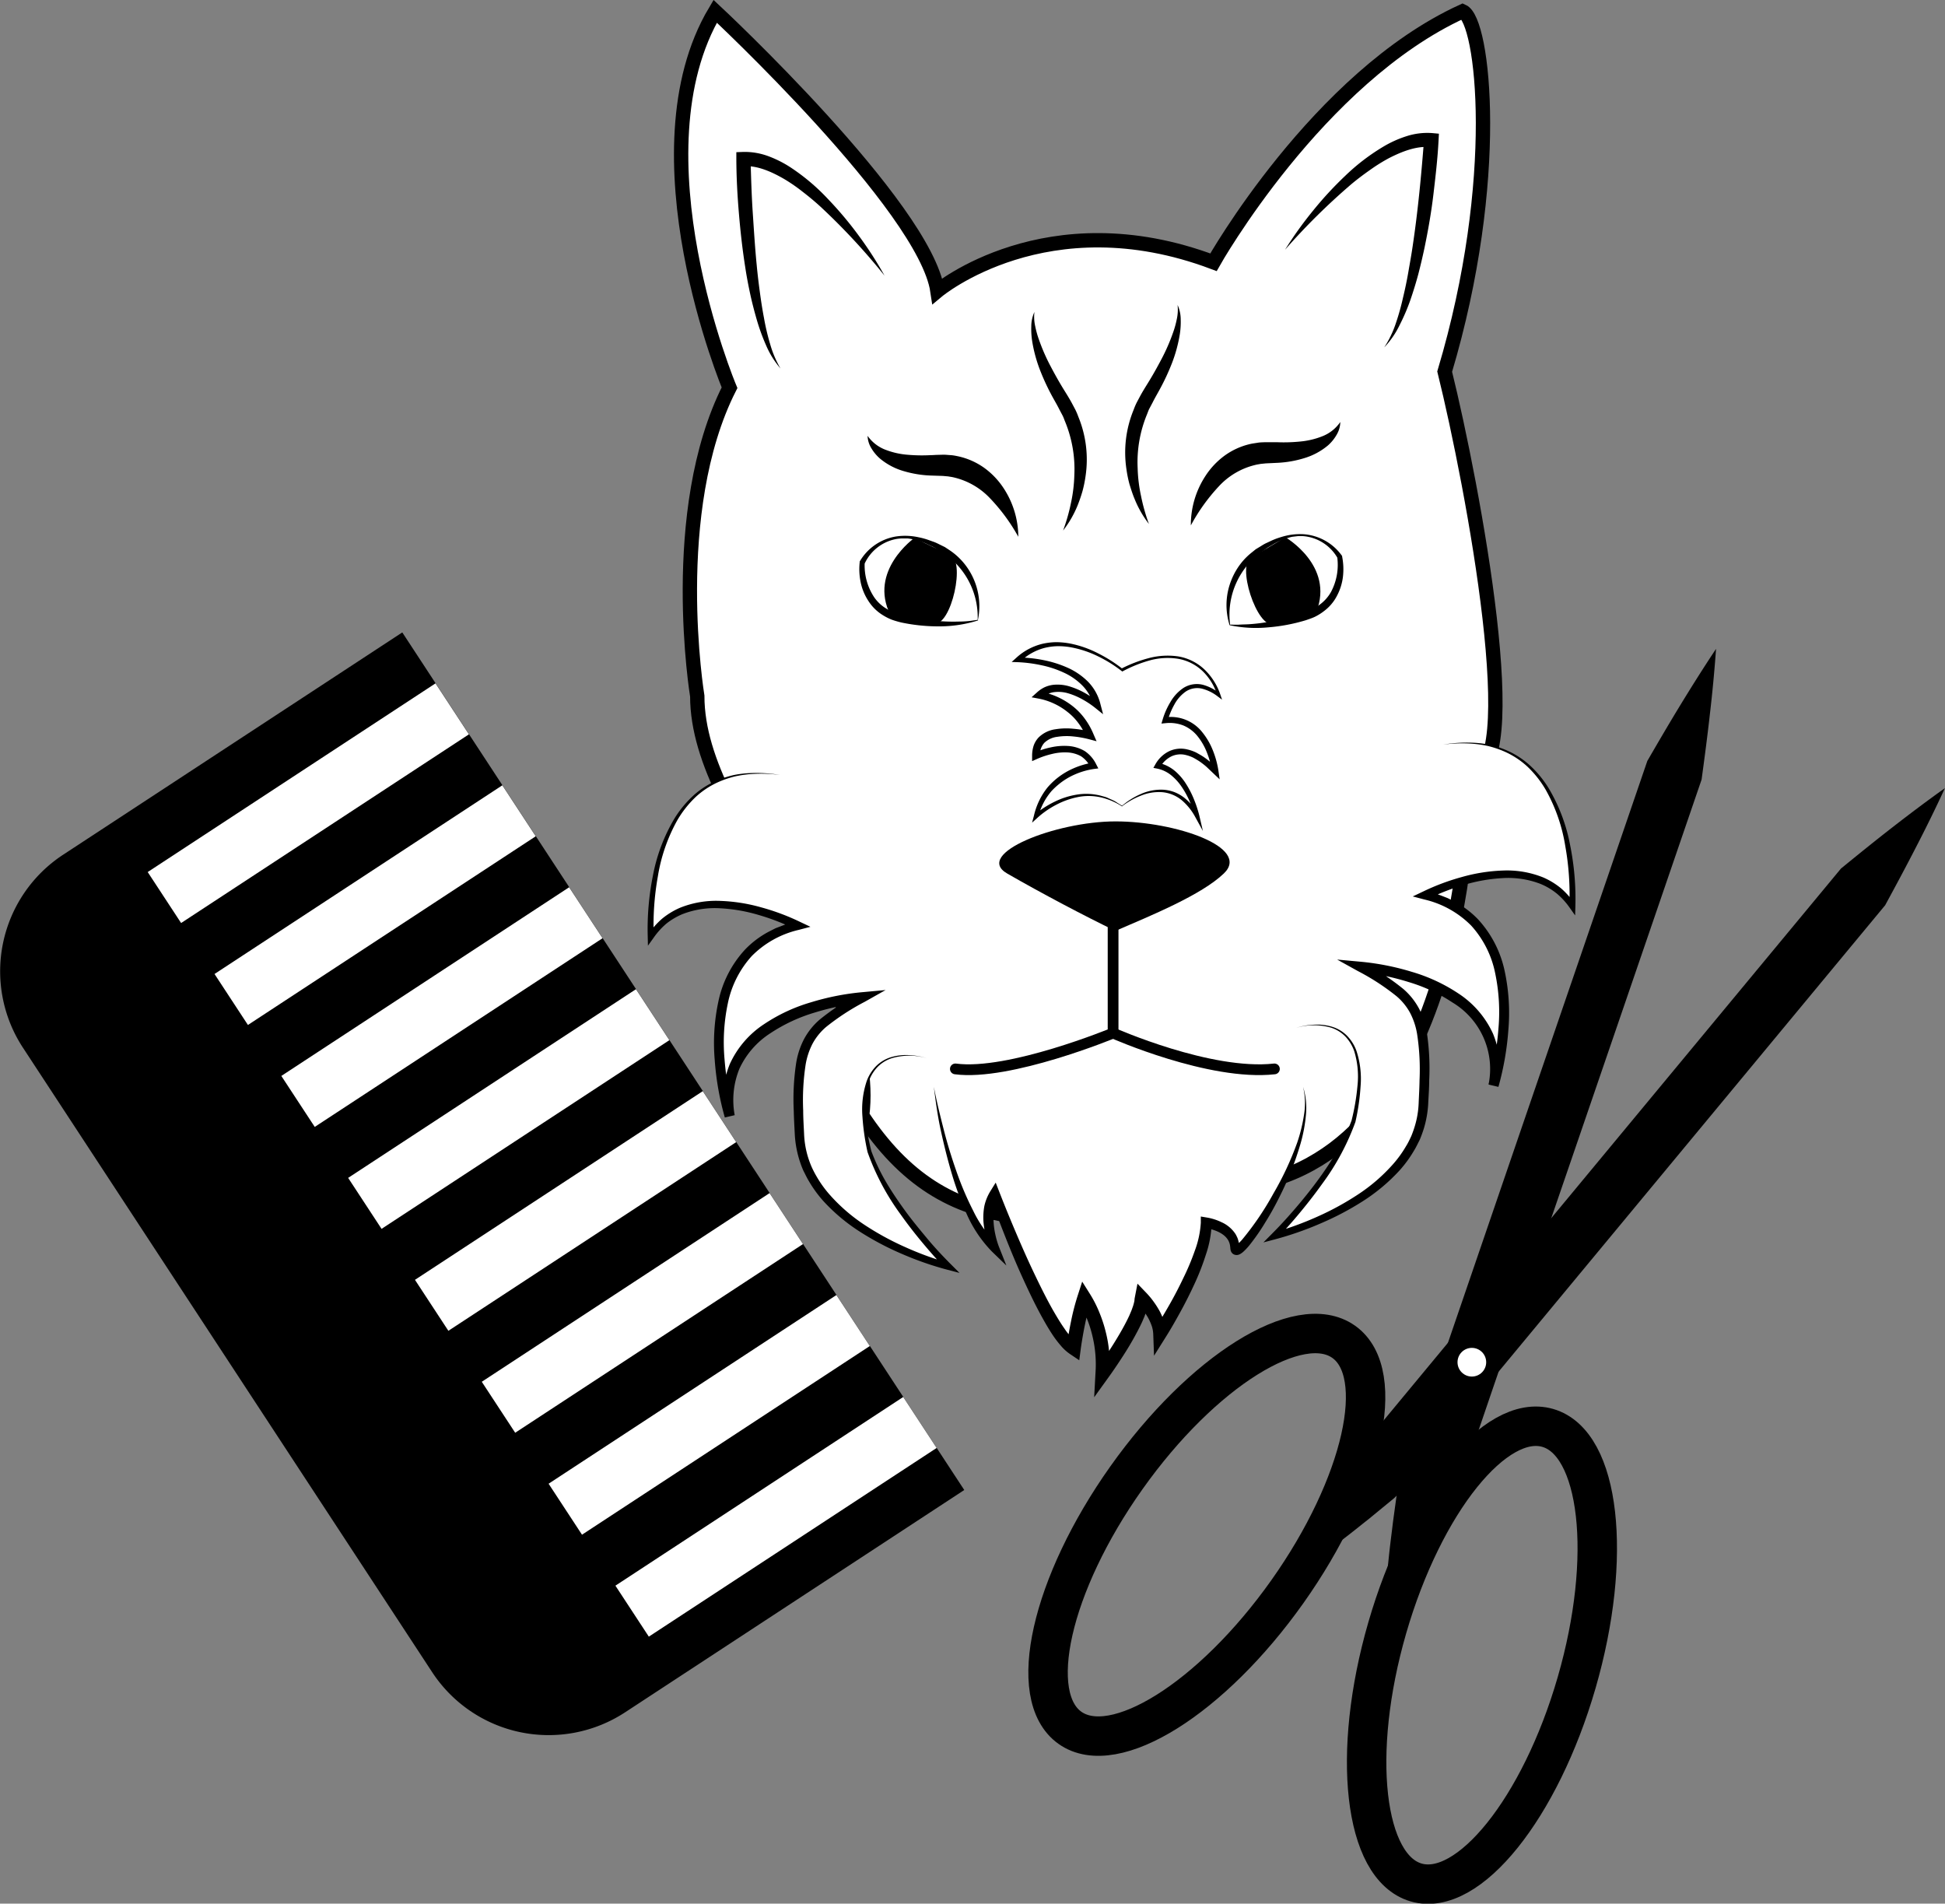
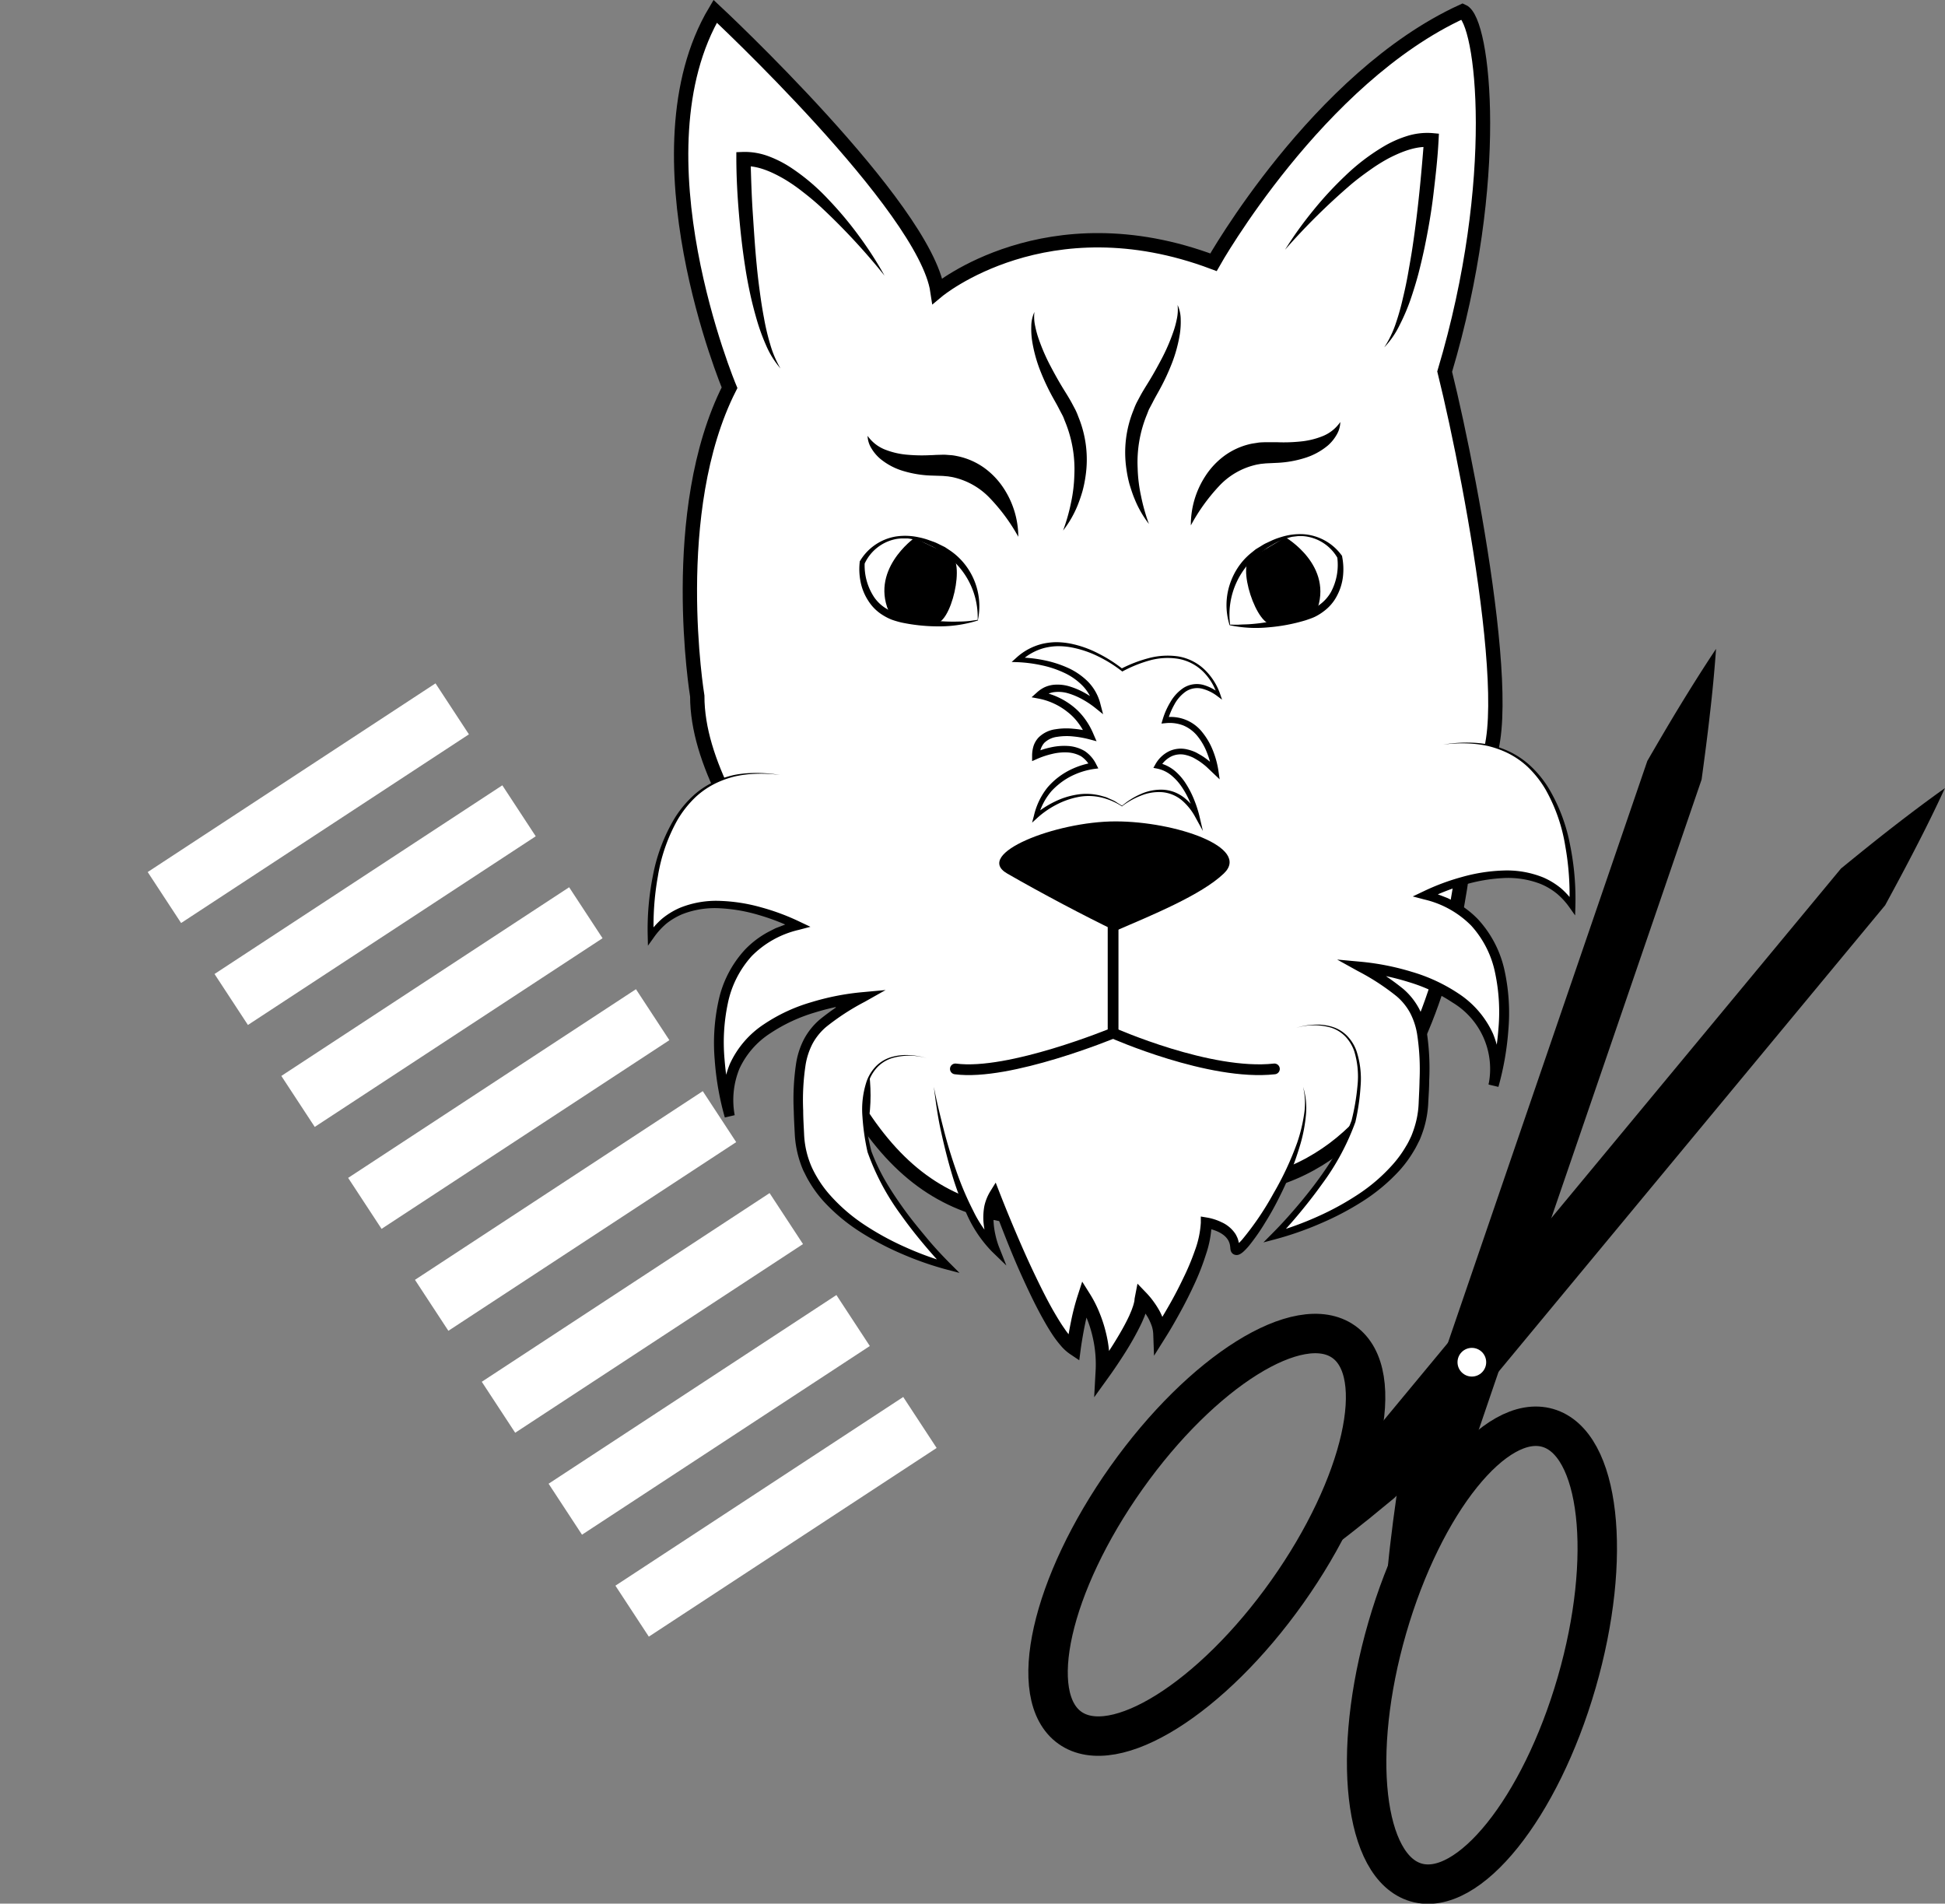
<svg xmlns="http://www.w3.org/2000/svg" id="Слой_1" data-name="Слой 1" viewBox="0 0 542.58 530.98">
  <rect x="0" y="0" width="542.58" height="530.98" fill="#808080" stroke="none" />
  <defs>
    <style>.cls-1,.cls-2{fill:#fff;}.cls-1,.cls-3,.cls-4{stroke:#000;stroke-linecap:round;}.cls-1,.cls-3,.cls-4,.cls-5{stroke-miterlimit:10;}.cls-1{stroke-width:4px;}.cls-3,.cls-4,.cls-5{fill:none;}.cls-3{stroke-width:3px;}.cls-4{stroke-width:11px;}.cls-5{stroke:#fff;stroke-width:96px;stroke-dasharray:17;}</style>
  </defs>
  <path class="cls-1" d="M748.5,552.5c5-40-46-80-46-117,0,0-8.5-51.5,9-86,0,0-27.5-65.5-4-105,0,0,58.5,54.5,62,78,0,0,30.5-25.5,77-8,0,0,29-51.5,69.5-70,5.83,2.56,11,46.9-5,100.5,7.91,32,23.19,113.81,7,112,0,0,1,99-57,114s-89,17-112.5-18.5" transform="translate(-507.99 -241.35)" />
  <path d="M849.38,485c-6.26,6-20.2,11.67-30.21,16-8.34-4-20.72-10.53-30.21-16s13.53-14.54,30.21-14.54S857.07,477.7,849.38,485Z" transform="translate(-507.99 -241.35)" />
  <path class="cls-2" d="M851,415.66s-3.72-13.81,10.12-22.06,20.53,3.11,20.53,3.11,2.61,12.67-9.62,16.64S851,415.66,851,415.66Z" transform="translate(-507.99 -241.35)" />
  <path d="M851,415.73a18.62,18.62,0,0,1,.44-12.45,19.1,19.1,0,0,1,3.28-5.48,18.54,18.54,0,0,1,2.3-2.22l1.24-1c.45-.29.91-.55,1.36-.83s.89-.56,1.36-.8l1.43-.67a19,19,0,0,1,2.94-1.12,17.62,17.62,0,0,1,6.2-.81,14.41,14.41,0,0,1,10.78,6l.06.08,0,.14a18.17,18.17,0,0,1,.24,5.55,15.11,15.11,0,0,1-1.65,5.36,12.41,12.41,0,0,1-3.67,4.34,14.79,14.79,0,0,1-2.41,1.52c-.84.41-1.75.7-2.61,1a49.58,49.58,0,0,1-10.58,2A35.34,35.34,0,0,1,851,415.73Zm.14-.15c.78,0,1.73.06,2.59,0s1.75-.06,2.63-.11a50.49,50.49,0,0,0,5.2-.61,65.93,65.93,0,0,0,10.12-2.51c.77-.32,1.55-.62,2.3-1a13.88,13.88,0,0,0,2.08-1.29,11.27,11.27,0,0,0,3.23-3.6,16.07,16.07,0,0,0,1.74-9.68l.08.22a12.16,12.16,0,0,0-9.6-6.11,12.51,12.51,0,0,0-1.5,0l-1.49.18c-.5.08-1,.26-1.46.38a7.5,7.5,0,0,0-1.42.5,18.17,18.17,0,0,0-2.68,1.35l-1.29.76c-.42.28-.81.6-1.21.89a21.47,21.47,0,0,0-9.32,20.57Z" transform="translate(-507.99 -241.35)" />
  <path d="M863.35,415.42c-4.69,1.52-10.75-17.17-6.05-18.69l9.27-5.52s13.68,7.89,8.64,20.77Z" transform="translate(-507.99 -241.35)" />
  <path class="cls-2" d="M780.79,414.32s2.42-14.1-12.13-21-20.15,5-20.15,5-1.42,12.86,11.13,15.67S780.79,414.32,780.79,414.32Z" transform="translate(-507.99 -241.35)" />
  <path d="M780.72,414.25a21.47,21.47,0,0,0-11.2-19.61c-.43-.26-.84-.54-1.28-.77l-1.36-.64a18.7,18.7,0,0,0-2.8-1.1,6.63,6.63,0,0,0-1.46-.36,14.72,14.72,0,0,0-1.48-.24l-1.51,0a12.51,12.51,0,0,0-1.49.14,12.18,12.18,0,0,0-9,7l.06-.22a16.06,16.06,0,0,0,2.64,9.47,11,11,0,0,0,3.55,3.28,13.15,13.15,0,0,0,2.19,1.09c.78.28,1.58.51,2.38.75a66,66,0,0,0,10.3,1.57,50.86,50.86,0,0,0,5.24.11c.88,0,1.76-.05,2.63-.13S779.94,414.34,780.72,414.25Zm.15.14a35.81,35.81,0,0,1-10.63,1.67A50.17,50.17,0,0,1,759.52,415a25.93,25.93,0,0,1-2.7-.78,15.11,15.11,0,0,1-2.54-1.28,12.55,12.55,0,0,1-4.06-4,15,15,0,0,1-2.14-5.19,17.79,17.79,0,0,1-.27-5.55v-.14l0-.08a14.39,14.39,0,0,1,10.18-7,17.53,17.53,0,0,1,6.25.23,19.7,19.7,0,0,1,3,.84l1.48.53c.49.2,1,.45,1.43.67l1.43.7,1.33.88a18.41,18.41,0,0,1,2.49,2,18.87,18.87,0,0,1,5.38,17.5Z" transform="translate(-507.99 -241.35)" />
  <path d="M768.51,415.23c4.81,1.08,9.11-18.09,4.29-19.17l-9.75-4.64s-12.88,9.13-6.66,21.48Z" transform="translate(-507.99 -241.35)" />
  <path d="M821,466.09s0,0,0,0l0,0,.07-.06.15-.13.31-.24.62-.48c.42-.31.85-.6,1.29-.88a19.91,19.91,0,0,1,2.78-1.47,13.79,13.79,0,0,1,6.19-1.21,10.67,10.67,0,0,1,3.16.66,11.17,11.17,0,0,1,2.81,1.6,17.2,17.2,0,0,1,4.12,4.88l-1.09.43a29.7,29.7,0,0,0-1.55-4.32,24.49,24.49,0,0,0-2.19-4,15,15,0,0,0-3-3.31,9.06,9.06,0,0,0-3.85-1.82l-1.08-.21.52-.92a8.86,8.86,0,0,1,3.74-3.66,7.65,7.65,0,0,1,5.21-.56,11.94,11.94,0,0,1,2.44.85c.74.41,1.49.82,2.18,1.29s1.35,1,2,1.54l1.81,1.68-1.53.74a24.6,24.6,0,0,0-1.39-5.12,17.24,17.24,0,0,0-2.58-4.57,10.12,10.12,0,0,0-4-3.08,10.59,10.59,0,0,0-5-.66l-1.15.11.32-1.07a20.87,20.87,0,0,1,2.16-4.9,11.75,11.75,0,0,1,3.71-4,7,7,0,0,1,5.42-.83,12.78,12.78,0,0,1,4.74,2.5l-.74.49a15.85,15.85,0,0,0-4-6.69,13.14,13.14,0,0,0-6.94-3.56,18.78,18.78,0,0,0-7.92.44,36.75,36.75,0,0,0-7.48,3l-.2.1-.18-.14a37,37,0,0,0-6.68-4.14,29,29,0,0,0-7.42-2.46,20.15,20.15,0,0,0-3.87-.32,16.67,16.67,0,0,0-3.79.55,15.3,15.3,0,0,0-6.55,3.79l-.47-1.19a37.18,37.18,0,0,1,6.92.72,31.23,31.23,0,0,1,6.67,2.08,19.06,19.06,0,0,1,5.86,4,13.62,13.62,0,0,1,3.45,6.33l.71,2.7-2.21-1.78a25.07,25.07,0,0,0-3.52-2.35,19.8,19.8,0,0,0-3.86-1.66,9.63,9.63,0,0,0-4-.38A6,6,0,0,0,798.7,436l-.56-1.75a20.48,20.48,0,0,1,9,4,17.86,17.86,0,0,1,3.45,3.55,20.25,20.25,0,0,1,2.43,4.3l.87,2-2.12-.56a28.43,28.43,0,0,0-4.44-.78,17.06,17.06,0,0,0-4.41.11,6.31,6.31,0,0,0-3.61,1.68,5.14,5.14,0,0,0-1.25,3.62l-1.44-.91a22.77,22.77,0,0,1,4.51-1.45,17.09,17.09,0,0,1,4.75-.39,10.46,10.46,0,0,1,4.72,1.43,9.47,9.47,0,0,1,3.23,3.77l.55,1.06-1.24.16a20.71,20.71,0,0,0-5.18,1.47,18.94,18.94,0,0,0-4.64,2.82,20.35,20.35,0,0,0-2,1.87,19.19,19.19,0,0,0-1.6,2.19,18.54,18.54,0,0,0-2.13,5l-1-.58a26.75,26.75,0,0,1,5.6-3.64,21.77,21.77,0,0,1,6.34-2,16.13,16.13,0,0,1,6.6.34c.53.16,1.08.28,1.59.47l1.51.68a7.42,7.42,0,0,1,1.41.79Zm0,.19a18.41,18.41,0,0,0-6-2.54,15.32,15.32,0,0,0-6.36-.06,22.29,22.29,0,0,0-6,2.14,25.13,25.13,0,0,0-5.23,3.62l-1.51,1.37.52-1.95a19.68,19.68,0,0,1,2.13-5.44,19,19,0,0,1,1.66-2.43,20,20,0,0,1,7-5.22,22,22,0,0,1,5.66-1.7l-.69,1.22a7.85,7.85,0,0,0-2.62-3,8.78,8.78,0,0,0-3.88-1.07,14.82,14.82,0,0,0-4.22.43,24,24,0,0,0-4.07,1.34l-1.48.66,0-1.57a9.21,9.21,0,0,1,.39-2.63,6.39,6.39,0,0,1,1.41-2.39,8.29,8.29,0,0,1,4.72-2.3,18.8,18.8,0,0,1,5-.14,28.66,28.66,0,0,1,4.81.83L811,446.87a17.81,17.81,0,0,0-2.18-3.82,15.48,15.48,0,0,0-3.07-3.14,18.12,18.12,0,0,0-3.76-2.32,17.9,17.9,0,0,0-4.16-1.36l-2.07-.39,1.51-1.36a9,9,0,0,1,2.08-1.42,8.35,8.35,0,0,1,2.42-.69,11.52,11.52,0,0,1,4.77.5,20.9,20.9,0,0,1,4.24,1.86,28.87,28.87,0,0,1,3.79,2.59l-1.5.93a12.17,12.17,0,0,0-3-5.54,17.31,17.31,0,0,0-5.26-3.72,28.4,28.4,0,0,0-6.28-2.08,39.11,39.11,0,0,0-6.61-.86l-1.72-.06,1.25-1.12a16.55,16.55,0,0,1,7.2-3.91,18.12,18.12,0,0,1,4.07-.49,21.83,21.83,0,0,1,4.05.43,29.61,29.61,0,0,1,7.59,2.71,39.45,39.45,0,0,1,6.78,4.31l-.38-.05a37.68,37.68,0,0,1,7.65-2.94,20.53,20.53,0,0,1,8.19-.5A14,14,0,0,1,844,428.1a17.34,17.34,0,0,1,4.42,7l.48,1.41-1.22-.91a12,12,0,0,0-4.41-2.17,5.78,5.78,0,0,0-4.51.82,10.5,10.5,0,0,0-3.17,3.62,20.07,20.07,0,0,0-1.88,4.59l-.83-1a11.16,11.16,0,0,1,10.55,4.19,19.3,19.3,0,0,1,2.9,5,25.23,25.23,0,0,1,1.53,5.54l.37,2.54-1.9-1.8-1.69-1.61c-.57-.52-1.2-1-1.8-1.43s-1.28-.81-1.93-1.18a10,10,0,0,0-2.06-.75,6,6,0,0,0-4.12.38,7.34,7.34,0,0,0-3.06,2.91l-.56-1.13a10.74,10.74,0,0,1,4.53,2.18,15.66,15.66,0,0,1,3.21,3.7,26.22,26.22,0,0,1,2.2,4.28,33.2,33.2,0,0,1,1.5,4.55l1,4.3-2.12-3.87a16.33,16.33,0,0,0-3.73-4.67,9.93,9.93,0,0,0-5.4-2.27,13.11,13.11,0,0,0-5.94.92,21.24,21.24,0,0,0-2.78,1.3c-.45.25-.89.52-1.32.8l-.64.43-.31.23-.15.11A1,1,0,0,1,821,466.28Z" transform="translate(-507.99 -241.35)" />
  <path class="cls-3" d="M818.5,495.5v34s-29,12-44,10" transform="translate(-507.99 -241.35)" />
  <path class="cls-3" d="M818.5,529.5s27,12,45,10" transform="translate(-507.99 -241.35)" />
  <path d="M840.19,387.9a24.92,24.92,0,0,1,4.09-13.82,21.51,21.51,0,0,1,5.27-5.6,19.65,19.65,0,0,1,7.23-3.29c.65-.15,1.31-.22,2-.34s1.32-.12,2-.15l1.91,0c.54,0,1.08,0,1.62,0a45.49,45.49,0,0,0,6.41-.2,22.18,22.18,0,0,0,6.09-1.44,10.87,10.87,0,0,0,5.07-4,7.17,7.17,0,0,1-1,3.52,11.68,11.68,0,0,1-2.43,3,18.56,18.56,0,0,1-6.69,3.58,30.15,30.15,0,0,1-7.3,1.28l-3.37.16-1.47.15c-.47.1-1,.16-1.43.28A20.2,20.2,0,0,0,848,377,52,52,0,0,0,840.19,387.9Z" transform="translate(-507.99 -241.35)" />
  <path d="M792.06,391.07a51.87,51.87,0,0,0-7.94-10.79,20.18,20.18,0,0,0-10.22-5.8c-.47-.11-.95-.16-1.43-.25L771,374.1l-3.38-.11a30.2,30.2,0,0,1-7.31-1.17,18.23,18.23,0,0,1-6.74-3.48,11.61,11.61,0,0,1-2.47-2.91,7,7,0,0,1-1.09-3.51,10.82,10.82,0,0,0,5.13,3.93,21.83,21.83,0,0,0,6.11,1.35,45.58,45.58,0,0,0,6.41.1c.54,0,1.08-.05,1.62-.07l1.91-.05c.65,0,1.31.08,2,.12s1.32.17,2,.31a19.71,19.71,0,0,1,7.28,3.18,21.55,21.55,0,0,1,5.35,5.52A24.9,24.9,0,0,1,792.06,391.07Z" transform="translate(-507.99 -241.35)" />
  <path d="M828.5,387.5a29.19,29.19,0,0,1-4.06-7.13c-.54-1.28-.94-2.6-1.36-3.93a33.25,33.25,0,0,1-.84-4.11,31.27,31.27,0,0,1,2-16.7,19,19,0,0,1,.85-2l1-1.88c.7-1.28,1.38-2.36,2.08-3.49,1.39-2.24,2.67-4.53,3.89-6.86a53.36,53.36,0,0,0,3.14-7.2,26.19,26.19,0,0,0,1.06-3.78,12.22,12.22,0,0,0,.23-4,9.73,9.73,0,0,1,.87,4,22.36,22.36,0,0,1-.25,4.17,40,40,0,0,1-2.17,8,62.1,62.1,0,0,1-3.49,7.48c-.65,1.2-1.37,2.42-1.91,3.52l-.89,1.68c-.31.56-.48,1.17-.73,1.75a34.87,34.87,0,0,0-2.57,14.9,42,42,0,0,0,.94,7.76A52,52,0,0,0,828.5,387.5Z" transform="translate(-507.99 -241.35)" />
  <path d="M804.55,389.33a52,52,0,0,0,2.2-7.7,42,42,0,0,0,.94-7.76,34.87,34.87,0,0,0-2.57-14.9c-.25-.58-.43-1.19-.73-1.75l-.89-1.68c-.54-1.1-1.26-2.32-1.92-3.52a63.62,63.62,0,0,1-3.48-7.48,40,40,0,0,1-2.17-8,22.36,22.36,0,0,1-.25-4.17,9.73,9.73,0,0,1,.87-4,11.94,11.94,0,0,0,.23,4,26.19,26.19,0,0,0,1.06,3.78,53.36,53.36,0,0,0,3.14,7.2c1.22,2.33,2.5,4.62,3.89,6.86.7,1.13,1.38,2.21,2.08,3.49l1,1.88a19,19,0,0,1,.85,2,31.37,31.37,0,0,1,2,16.7,33.28,33.28,0,0,1-.85,4.11,41.38,41.38,0,0,1-1.35,3.93A29.19,29.19,0,0,1,804.55,389.33Z" transform="translate(-507.99 -241.35)" />
  <path class="cls-2" d="M766.5,536.5s-24-8-16,26c5,15,22,32,22,32s-40-10-41.5-36.5,1.5-29.5,17.5-38.5c0,0-42,3-37,33,0,0-14-45,19-53,0,0-29-15-41,3,0,0-3-51,36-45" transform="translate(-507.99 -241.35)" />
  <path d="M766.5,536.5a17.3,17.3,0,0,0-9.7,0,9.7,9.7,0,0,0-4.07,2.53,11.2,11.2,0,0,0-2.44,4.11,24,24,0,0,0-.88,9.63,61,61,0,0,0,1.65,9.65l0,0a54.6,54.6,0,0,0,4.15,8.7c1.64,2.78,3.47,5.46,5.37,8.07s4,5.13,6.05,7.6,4.3,4.87,6.56,7.14l2.47,2.47-3.37-.88a89.63,89.63,0,0,1-12.56-4.36,80.71,80.71,0,0,1-11.78-6.2,51.27,51.27,0,0,1-10.29-8.62,34.18,34.18,0,0,1-4-5.5c-.61-1-1.06-2-1.58-3a29.32,29.32,0,0,1-2.37-10c-.11-2.2-.24-4.39-.29-6.6a67.09,67.09,0,0,1,.67-13.38,21.91,21.91,0,0,1,2.16-6.61,19.1,19.1,0,0,1,4.38-5.49,67.71,67.71,0,0,1,11.21-7.38l.8,2.68a68.76,68.76,0,0,0-13.45,2.74,46.13,46.13,0,0,0-12.3,5.75,23.5,23.5,0,0,0-8.61,9.85,23.15,23.15,0,0,0-1.34,13l-2.75.65A79.11,79.11,0,0,1,707.37,537a55.21,55.21,0,0,1,1-16.2,30.44,30.44,0,0,1,7.46-14.59,26.1,26.1,0,0,1,6.64-5l1.85-.94,1.93-.74c.33-.12.64-.26,1-.36l1-.28,2-.56-.27,2.27a61.3,61.3,0,0,0-10.22-4,46.2,46.2,0,0,0-10.77-1.9,25,25,0,0,0-10.58,1.61,19,19,0,0,0-4.57,2.7,20.76,20.76,0,0,0-3.58,4l-1.52,2.12-.06-2.55a76,76,0,0,1,1.45-17,48.67,48.67,0,0,1,6-15.91,30.17,30.17,0,0,1,5.45-6.57,23.29,23.29,0,0,1,7.28-4.4,26.23,26.23,0,0,1,4.08-1.22,29.83,29.83,0,0,1,4.21-.49,39.56,39.56,0,0,1,8.42.52,40,40,0,0,0-8.4-.23,30.43,30.43,0,0,0-4.14.63,27,27,0,0,0-4,1.3,23.14,23.14,0,0,0-7,4.47,29.25,29.25,0,0,0-5.12,6.5,47.61,47.61,0,0,0-5.41,15.67,77.23,77.23,0,0,0-1.14,16.61l-1.58-.43a22.69,22.69,0,0,1,3.86-4.39,21,21,0,0,1,5-3.07,26.94,26.94,0,0,1,11.4-1.93,47.84,47.84,0,0,1,11.31,1.8,63.27,63.27,0,0,1,10.72,4l3,1.42-3.23.85A27,27,0,0,0,717.72,508a28,28,0,0,0-6.73,13.4,52.61,52.61,0,0,0-.88,15.41,77.89,77.89,0,0,0,2.74,15.3l-2.75.65a26,26,0,0,1,1.48-14.62A26.38,26.38,0,0,1,721.16,527a47.32,47.32,0,0,1,13.12-6.1,70.61,70.61,0,0,1,14.12-2.79l6.64-.61-5.84,3.29a65.92,65.92,0,0,0-10.75,7,16.42,16.42,0,0,0-3.8,4.69,19.72,19.72,0,0,0-1.92,5.82,65.56,65.56,0,0,0-.68,12.82c0,2.16.15,4.34.25,6.52a25.46,25.46,0,0,0,1,6.15,27.05,27.05,0,0,0,1.06,2.94,28.26,28.26,0,0,0,1.44,2.79,31.21,31.21,0,0,0,3.69,5.12,48.76,48.76,0,0,0,9.67,8.36,78.36,78.36,0,0,0,11.35,6.2,87.14,87.14,0,0,0,12.18,4.45l-.9,1.59c-2.3-2.38-4.45-4.84-6.55-7.36s-4.11-5.11-6-7.78A67.5,67.5,0,0,1,750,562.68v0a64,64,0,0,1-1.42-9.86,24.85,24.85,0,0,1,1.18-9.9,11.71,11.71,0,0,1,2.68-4.25,10,10,0,0,1,4.32-2.5,14.76,14.76,0,0,1,4.94-.51A19.56,19.56,0,0,1,766.5,536.5Z" transform="translate(-507.99 -241.35)" />
  <path class="cls-2" d="M869.57,528.05s24-8,16,26c-5,15-22,32-22,32s40-10,41.5-36.5-1.5-29.5-17.5-38.5c0,0,42,3,37,33,0,0,14-45-19-53,0,0,29-15,41,3,0,0,3-51-36-45" transform="translate(-507.99 -241.35)" />
  <path d="M869.57,528.05a19,19,0,0,1,4.86-.88,14.5,14.5,0,0,1,4.94.51,9.93,9.93,0,0,1,4.32,2.5,11.72,11.72,0,0,1,2.68,4.24,24.86,24.86,0,0,1,1.17,9.9,61.65,61.65,0,0,1-1.42,9.86v.05a67.81,67.81,0,0,1-9.31,17.35c-1.9,2.67-3.92,5.26-6,7.78s-4.26,5-6.55,7.36l-.9-1.59a88.25,88.25,0,0,0,12.17-4.44,78.42,78.42,0,0,0,11.35-6.21,48.76,48.76,0,0,0,9.67-8.36,31.43,31.43,0,0,0,3.7-5.12c.56-.88,1-1.85,1.44-2.78a30.39,30.39,0,0,0,1.05-3,25.39,25.39,0,0,0,1-6.15c.09-2.18.22-4.35.25-6.52a64.83,64.83,0,0,0-.69-12.82,19.57,19.57,0,0,0-1.92-5.81,16.28,16.28,0,0,0-3.8-4.69,64.47,64.47,0,0,0-10.75-7L881,509l6.65.61a71.37,71.37,0,0,1,14.11,2.79,47.52,47.52,0,0,1,13.13,6.1,26.51,26.51,0,0,1,9.58,11.15A26,26,0,0,1,926,544.28l-2.75-.65a76.45,76.45,0,0,0,2.74-15.3,52.62,52.62,0,0,0-.88-15.41,27.88,27.88,0,0,0-6.72-13.4,27,27,0,0,0-13.07-7.28l-3.23-.85,3-1.42a63,63,0,0,1,10.72-4,47.84,47.84,0,0,1,11.31-1.8,27.05,27.05,0,0,1,11.39,1.93,20.88,20.88,0,0,1,5,3.07,22.63,22.63,0,0,1,3.85,4.39l-1.58.43a76.45,76.45,0,0,0-1.13-16.6,47.32,47.32,0,0,0-5.42-15.67,29.08,29.08,0,0,0-5.12-6.51,23.1,23.1,0,0,0-7-4.47,27.37,27.37,0,0,0-4-1.3,30.67,30.67,0,0,0-4.14-.63,40,40,0,0,0-8.4.23,39.52,39.52,0,0,1,8.42-.52,30,30,0,0,1,4.21.49,26.56,26.56,0,0,1,4.08,1.22,23.58,23.58,0,0,1,7.27,4.41,29.56,29.56,0,0,1,5.45,6.56,48.41,48.41,0,0,1,6,15.92,75.31,75.31,0,0,1,1.46,17l-.07,2.56-1.51-2.13a20.46,20.46,0,0,0-3.59-3.95,18.51,18.51,0,0,0-4.57-2.71,25.06,25.06,0,0,0-10.58-1.61,46.2,46.2,0,0,0-10.77,1.9,61.23,61.23,0,0,0-10.21,4l-.28-2.27,2,.55,1,.28c.33.11.65.24,1,.36l1.93.75,1.86.93a26.1,26.1,0,0,1,6.64,5,30.62,30.62,0,0,1,7.46,14.59,55.58,55.58,0,0,1,1,16.2,80.42,80.42,0,0,1-2.78,15.94l-2.75-.65A21.62,21.62,0,0,0,913.22,521a45.86,45.86,0,0,0-12.31-5.74,67.77,67.77,0,0,0-13.45-2.75l.81-2.68a67.64,67.64,0,0,1,11.2,7.38,19.1,19.1,0,0,1,4.39,5.49,22.48,22.48,0,0,1,2.16,6.61,67.83,67.83,0,0,1,.66,13.38c0,2.21-.18,4.41-.28,6.61a28.89,28.89,0,0,1-1.19,6.75,33.88,33.88,0,0,1-1.18,3.24c-.52,1-1,2.07-1.59,3a33.35,33.35,0,0,1-4,5.49,51.21,51.21,0,0,1-10.28,8.62,80.26,80.26,0,0,1-11.78,6.2A89.63,89.63,0,0,1,863.8,587l-3.37.89,2.46-2.48c2.27-2.27,4.46-4.69,6.56-7.14s4.15-5,6.06-7.59,3.72-5.3,5.36-8.08a54.6,54.6,0,0,0,4.15-8.7v0a62.19,62.19,0,0,0,1.65-9.65,24.2,24.2,0,0,0-.88-9.63,11.31,11.31,0,0,0-2.45-4.11,9.7,9.7,0,0,0-4.07-2.53A17.27,17.27,0,0,0,869.57,528.05Z" transform="translate(-507.99 -241.35)" />
  <path class="cls-2" d="M768.5,544.5s5,34,17,45c0,0-4-9,0-15,0,0,14,38,22,43a87.39,87.39,0,0,1,3-14,35.82,35.82,0,0,1,5,21s11-15,11-21c0,0,5,5,5,10,0,0,13-20,13-31,0,0,8,1,8,7s24-29,19-45" transform="translate(-507.99 -241.35)" />
  <path d="M768.5,544.5c.75,4,1.74,7.94,2.74,11.87s2.19,7.81,3.53,11.62a86.42,86.42,0,0,0,4.72,11.1,33.25,33.25,0,0,0,6.84,9.5l-2,1.41a25.4,25.4,0,0,1-1.33-3.91,23.84,23.84,0,0,1-.67-4.07,17.87,17.87,0,0,1,.25-4.24,13.4,13.4,0,0,1,1.64-4.1l1.53-2.47,1.08,2.78c1.46,3.75,3,7.5,4.58,11.21s3.21,7.41,4.92,11,3.5,7.25,5.47,10.71c1,1.72,2,3.42,3.12,5a16.32,16.32,0,0,0,3.55,3.91l-2.93,1.39c.16-1.24.34-2.42.54-3.63s.42-2.39.67-3.59a64.91,64.91,0,0,1,1.84-7.16l1.29-4,2.2,3.5a33.16,33.16,0,0,1,2.65,5.25,37.77,37.77,0,0,1,1.77,5.49,33.31,33.31,0,0,1,.92,5.71,37.43,37.43,0,0,1,0,5.8l-3.57-1.33c1.14-1.56,2.27-3.2,3.35-4.83s2.12-3.31,3.11-5,1.91-3.39,2.71-5.11l.55-1.3c.18-.42.31-.85.47-1.28a12.67,12.67,0,0,0,.34-1.23c.11-.42.08-.73.15-1.1l.77-4,2.5,2.6a21.94,21.94,0,0,1,2,2.41,24.27,24.27,0,0,1,1.67,2.62,18.05,18.05,0,0,1,1.26,3,12,12,0,0,1,.54,3.37l-3.36-1c1.5-2.3,2.94-4.73,4.32-7.15s2.67-4.9,3.86-7.41a67.57,67.57,0,0,0,3.21-7.64,26.8,26.8,0,0,0,1.67-7.8l0-1.73,1.61.27a15.08,15.08,0,0,1,4.22,1.34,9.08,9.08,0,0,1,3.58,2.89,5.35,5.35,0,0,1,.62,1.06,4.84,4.84,0,0,1,.43,1.15,5,5,0,0,1,.21,1.2l0,.6c0,.25,0,.29,0,.24l0-.06a.58.58,0,0,0-.1-.19,1.4,1.4,0,0,0-.24-.21,1,1,0,0,0-.31-.14.78.78,0,0,0-.36,0s0,0,0,0a2.9,2.9,0,0,0,.54-.38,14.11,14.11,0,0,0,1.29-1.28,81.41,81.41,0,0,0,8.78-12.93A85,85,0,0,0,869.88,560a44.94,44.94,0,0,0,1.87-7.65,19.78,19.78,0,0,0-.25-7.85,19.91,19.91,0,0,1,.79,7.91,42.84,42.84,0,0,1-1.48,7.87,86.34,86.34,0,0,1-5.88,14.89c-1.19,2.4-2.48,4.75-3.89,7a58,58,0,0,1-4.63,6.66,16.56,16.56,0,0,1-1.48,1.57,4.94,4.94,0,0,1-1.07.78,2.31,2.31,0,0,1-.47.18,1.76,1.76,0,0,1-.85,0,1.65,1.65,0,0,1-.95-.62,2.3,2.3,0,0,1-.22-.4,1.71,1.71,0,0,1-.09-.3,5.12,5.12,0,0,1-.09-.75l-.05-.39a4.32,4.32,0,0,0-.44-1.44,3.31,3.31,0,0,0-.41-.64c-1.22-1.64-3.74-2.59-6-2.92L846,582.5a29.7,29.7,0,0,1-1.61,8.78,68.07,68.07,0,0,1-3.14,8.09c-1.2,2.61-2.48,5.17-3.86,7.69s-2.78,5-4.33,7.44l-3.14,5-.22-6a8.34,8.34,0,0,0-.4-2.25,15.76,15.76,0,0,0-1-2.27,19.79,19.79,0,0,0-1.43-2.17,21.9,21.9,0,0,0-1.66-2l3.27-1.35a15.41,15.41,0,0,1-.23,1.87,16.39,16.39,0,0,1-.44,1.64c-.18.51-.35,1-.54,1.53l-.62,1.46c-.88,1.9-1.85,3.71-2.86,5.48s-2.09,3.48-3.2,5.17-2.23,3.35-3.43,5l-3.94,5.47.37-6.8a33.71,33.71,0,0,0-.85-10.26,33,33,0,0,0-1.57-4.94,28.74,28.74,0,0,0-2.24-4.55l3.49-.47a62.84,62.84,0,0,0-1.76,6.71c-.24,1.14-.45,2.29-.65,3.45s-.39,2.33-.54,3.46l-.41,3.08-2.52-1.69a12.85,12.85,0,0,1-2.66-2.42,29.5,29.5,0,0,1-2-2.59c-1.19-1.75-2.23-3.55-3.23-5.36-2-3.62-3.74-7.32-5.42-11s-3.26-7.48-4.76-11.27-2.94-7.58-4.32-11.43l2.61.31a9.76,9.76,0,0,0-1.32,3.06,15,15,0,0,0-.29,3.5,21.34,21.34,0,0,0,.46,3.62,24.09,24.09,0,0,0,1,3.5l2.12,5.35-4.07-3.94a35.66,35.66,0,0,1-7-10.43,88.6,88.6,0,0,1-4.25-11.56c-1.16-3.92-2.13-7.88-3-11.87S769,548.53,768.5,544.5Z" transform="translate(-507.99 -241.35)" />
  <path class="cls-2" d="M866.47,311s23.49-32.19,40.88-30.56c0,0-2.66,45.53-13.13,57.83" transform="translate(-507.99 -241.35)" />
  <path d="M866.47,311a105.57,105.57,0,0,1,7.71-10.77,100.29,100.29,0,0,1,9-9.77,58.35,58.35,0,0,1,10.73-8.22,30.67,30.67,0,0,1,6.35-2.87,18.78,18.78,0,0,1,7.24-.9l1.89.17-.1,1.91c-.26,5.06-.84,10-1.43,15s-1.46,9.95-2.48,14.88q-.78,3.69-1.73,7.36c-.65,2.43-1.4,4.85-2.22,7.24a56.25,56.25,0,0,1-3,7,24.38,24.38,0,0,1-4.29,6.22,29.17,29.17,0,0,0,3.22-6.68,67.33,67.33,0,0,0,2-7.12c.58-2.4,1.09-4.82,1.51-7.26s.87-4.87,1.22-7.32c.73-4.9,1.33-9.83,1.84-14.76s.93-9.9,1.32-14.81l1.79,2.09c-3.77-.39-7.76,1.13-11.45,3a47.3,47.3,0,0,0-5.39,3.35c-1.76,1.23-3.48,2.52-5.14,3.9A182.47,182.47,0,0,0,866.47,311Z" transform="translate(-507.99 -241.35)" />
  <path class="cls-2" d="M754.75,318.23s-21.91-33.29-39.36-32.5c0,0,.45,45.61,10.32,58.4" transform="translate(-507.99 -241.35)" />
  <path d="M754.74,318.23a181.33,181.33,0,0,0-17.81-19.18c-1.59-1.46-3.25-2.84-4.94-4.14a46.92,46.92,0,0,0-5.23-3.62c-3.59-2.08-7.5-3.79-11.28-3.59l1.88-2c.15,4.92.28,9.91.61,14.85s.63,9.9,1.12,14.83c.23,2.47.53,4.93.86,7.38s.7,4.9,1.17,7.32a63.44,63.44,0,0,0,1.7,7.21,29.26,29.26,0,0,0,2.89,6.83,24.69,24.69,0,0,1-4-6.42,56.81,56.81,0,0,1-2.6-7.13c-.7-2.42-1.34-4.87-1.87-7.34s-1-4.95-1.37-7.43c-.79-5-1.34-10-1.76-15s-.69-10-.71-15.08v-1.92l1.89-.07a18.9,18.9,0,0,1,7.19,1.24,31.06,31.06,0,0,1,6.21,3.18A57.83,57.83,0,0,1,739,296.9a100.93,100.93,0,0,1,8.56,10.2A104.34,104.34,0,0,1,754.74,318.23Z" transform="translate(-507.99 -241.35)" />
  <ellipse class="cls-4" cx="844.64" cy="669.39" rx="66" ry="27.5" transform="translate(-698 729.73) rotate(-54.65)" />
  <ellipse class="cls-4" cx="921.36" cy="702.96" rx="66" ry="27.5" transform="translate(-518.09 1151.15) rotate(-73.85)" />
  <path d="M867.87,681.58c2.52-5.66,5.24-11.16,8-16.59,1.38-2.74,2.83-5.41,4.24-8.12l4.35-8a18.14,18.14,0,0,1,2.88-3.42c1-1.09,1.94-2.27,2.9-3.41l5.71-6.89,11.42-13.78,45.67-55.1,45.68-55.11,22.84-27.56c4.71-3.84,9.43-7.67,14.26-11.42s9.72-7.44,14.73-11q-3.88,8.4-8.1,16.53c-2.79,5.44-5.67,10.79-8.57,16.13l-22.84,27.56-45.68,55.11-45.67,55.1-11.42,13.78-5.71,6.89c-1,1.16-1.93,2.27-2.81,3.48a18.18,18.18,0,0,1-2.84,3.46L889.87,665c-2.4,1.89-4.75,3.81-7.19,5.66C877.86,674.36,873,678.05,867.87,681.58Z" transform="translate(-507.99 -241.35)" />
  <path d="M893.88,693.15c.36-6.18,1-12.28,1.63-18.35.32-3,.73-6.06,1.09-9.09l1.23-9a18.63,18.63,0,0,1,1.48-4.23c.58-1.38,1-2.8,1.51-4.21l2.9-8.46,5.8-16.93,23.2-67.71,23.21-67.71,11.6-33.86c3.05-5.26,6.11-10.51,9.3-15.73s6.45-10.4,9.87-15.53q-.66,9.22-1.73,18.32c-.68,6.08-1.48,12.11-2.3,18.13l-11.6,33.86-23.21,67.71L924.65,628,918.85,645l-2.9,8.47c-.47,1.41-1,2.81-1.39,4.25a18.55,18.55,0,0,1-1.42,4.24l-4.57,7.89c-1.58,2.62-3.1,5.25-4.72,7.85C900.67,682.87,897.39,688.05,893.88,693.15Z" transform="translate(-507.99 -241.35)" />
  <circle class="cls-2" cx="410.59" cy="379.96" r="4" />
-   <path d="M530.88,503H739.12A38.88,38.88,0,0,1,778,541.88V655a0,0,0,0,1,0,0H492a0,0,0,0,1,0,0V541.88A38.88,38.88,0,0,1,530.88,503Z" transform="translate(-9.15 1186.14) rotate(-123.24)" />
  <line class="cls-5" x1="221.14" y1="430.19" x2="72.03" y2="202.71" />
</svg>